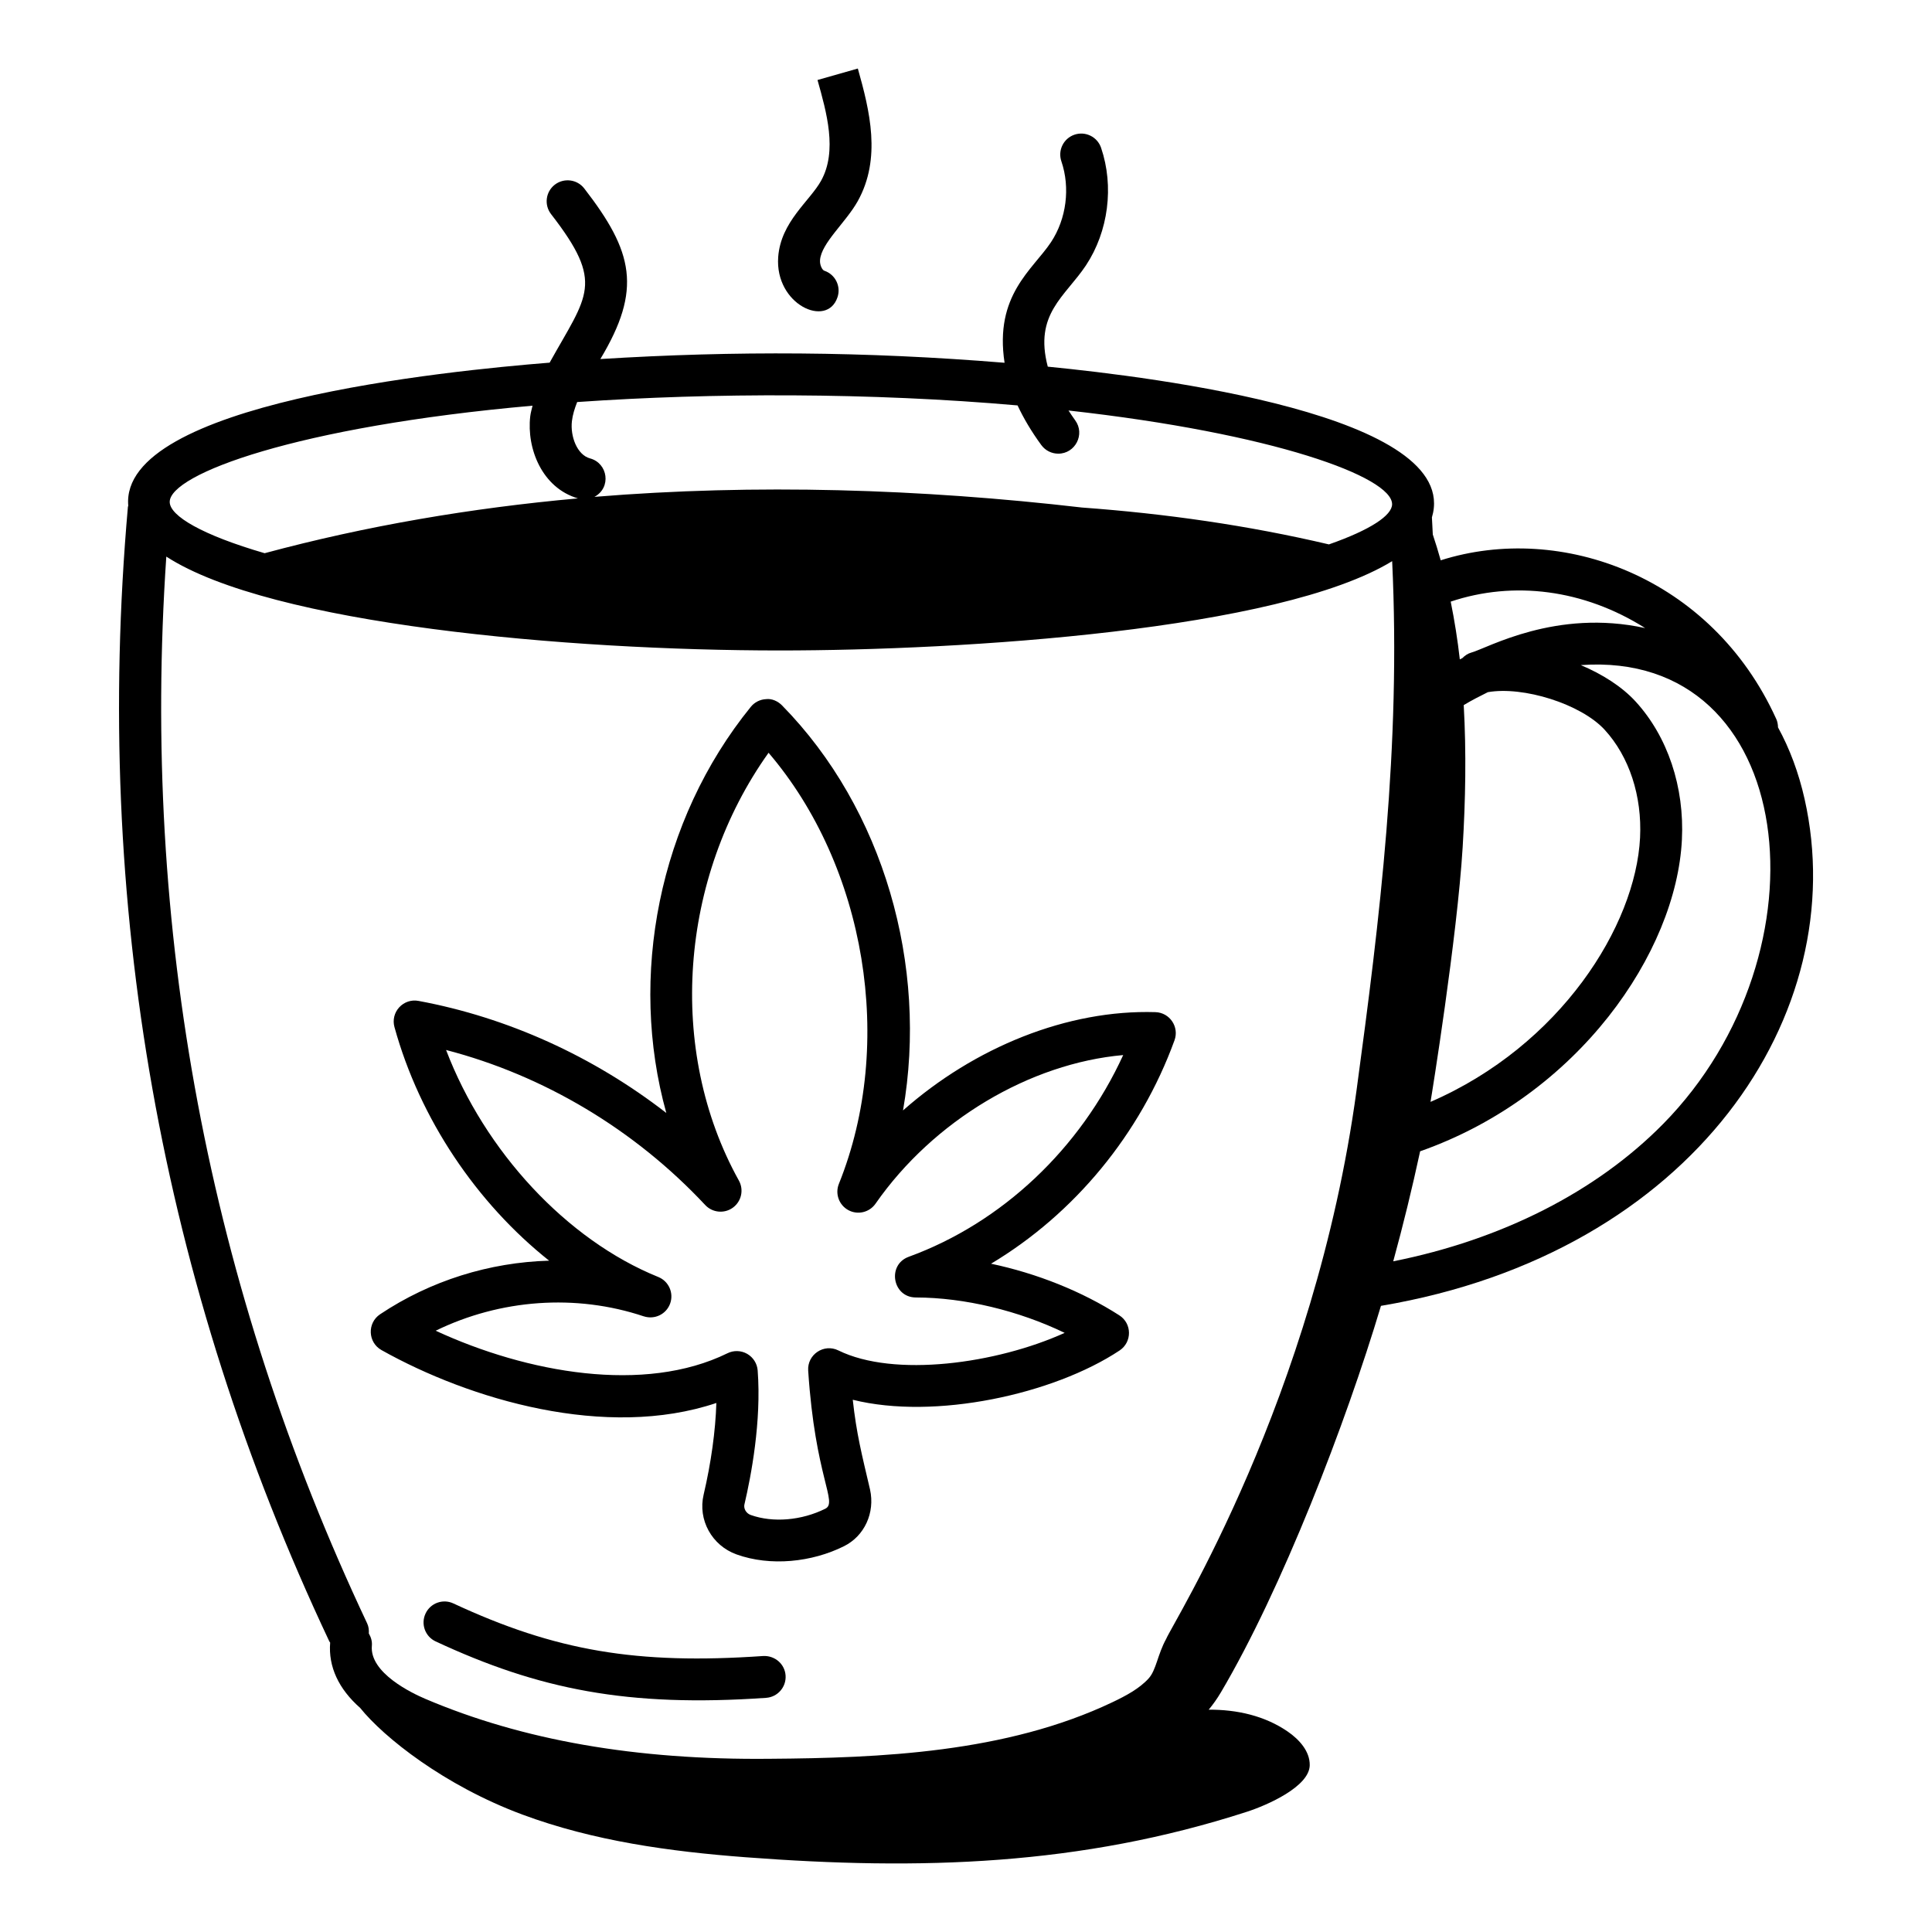
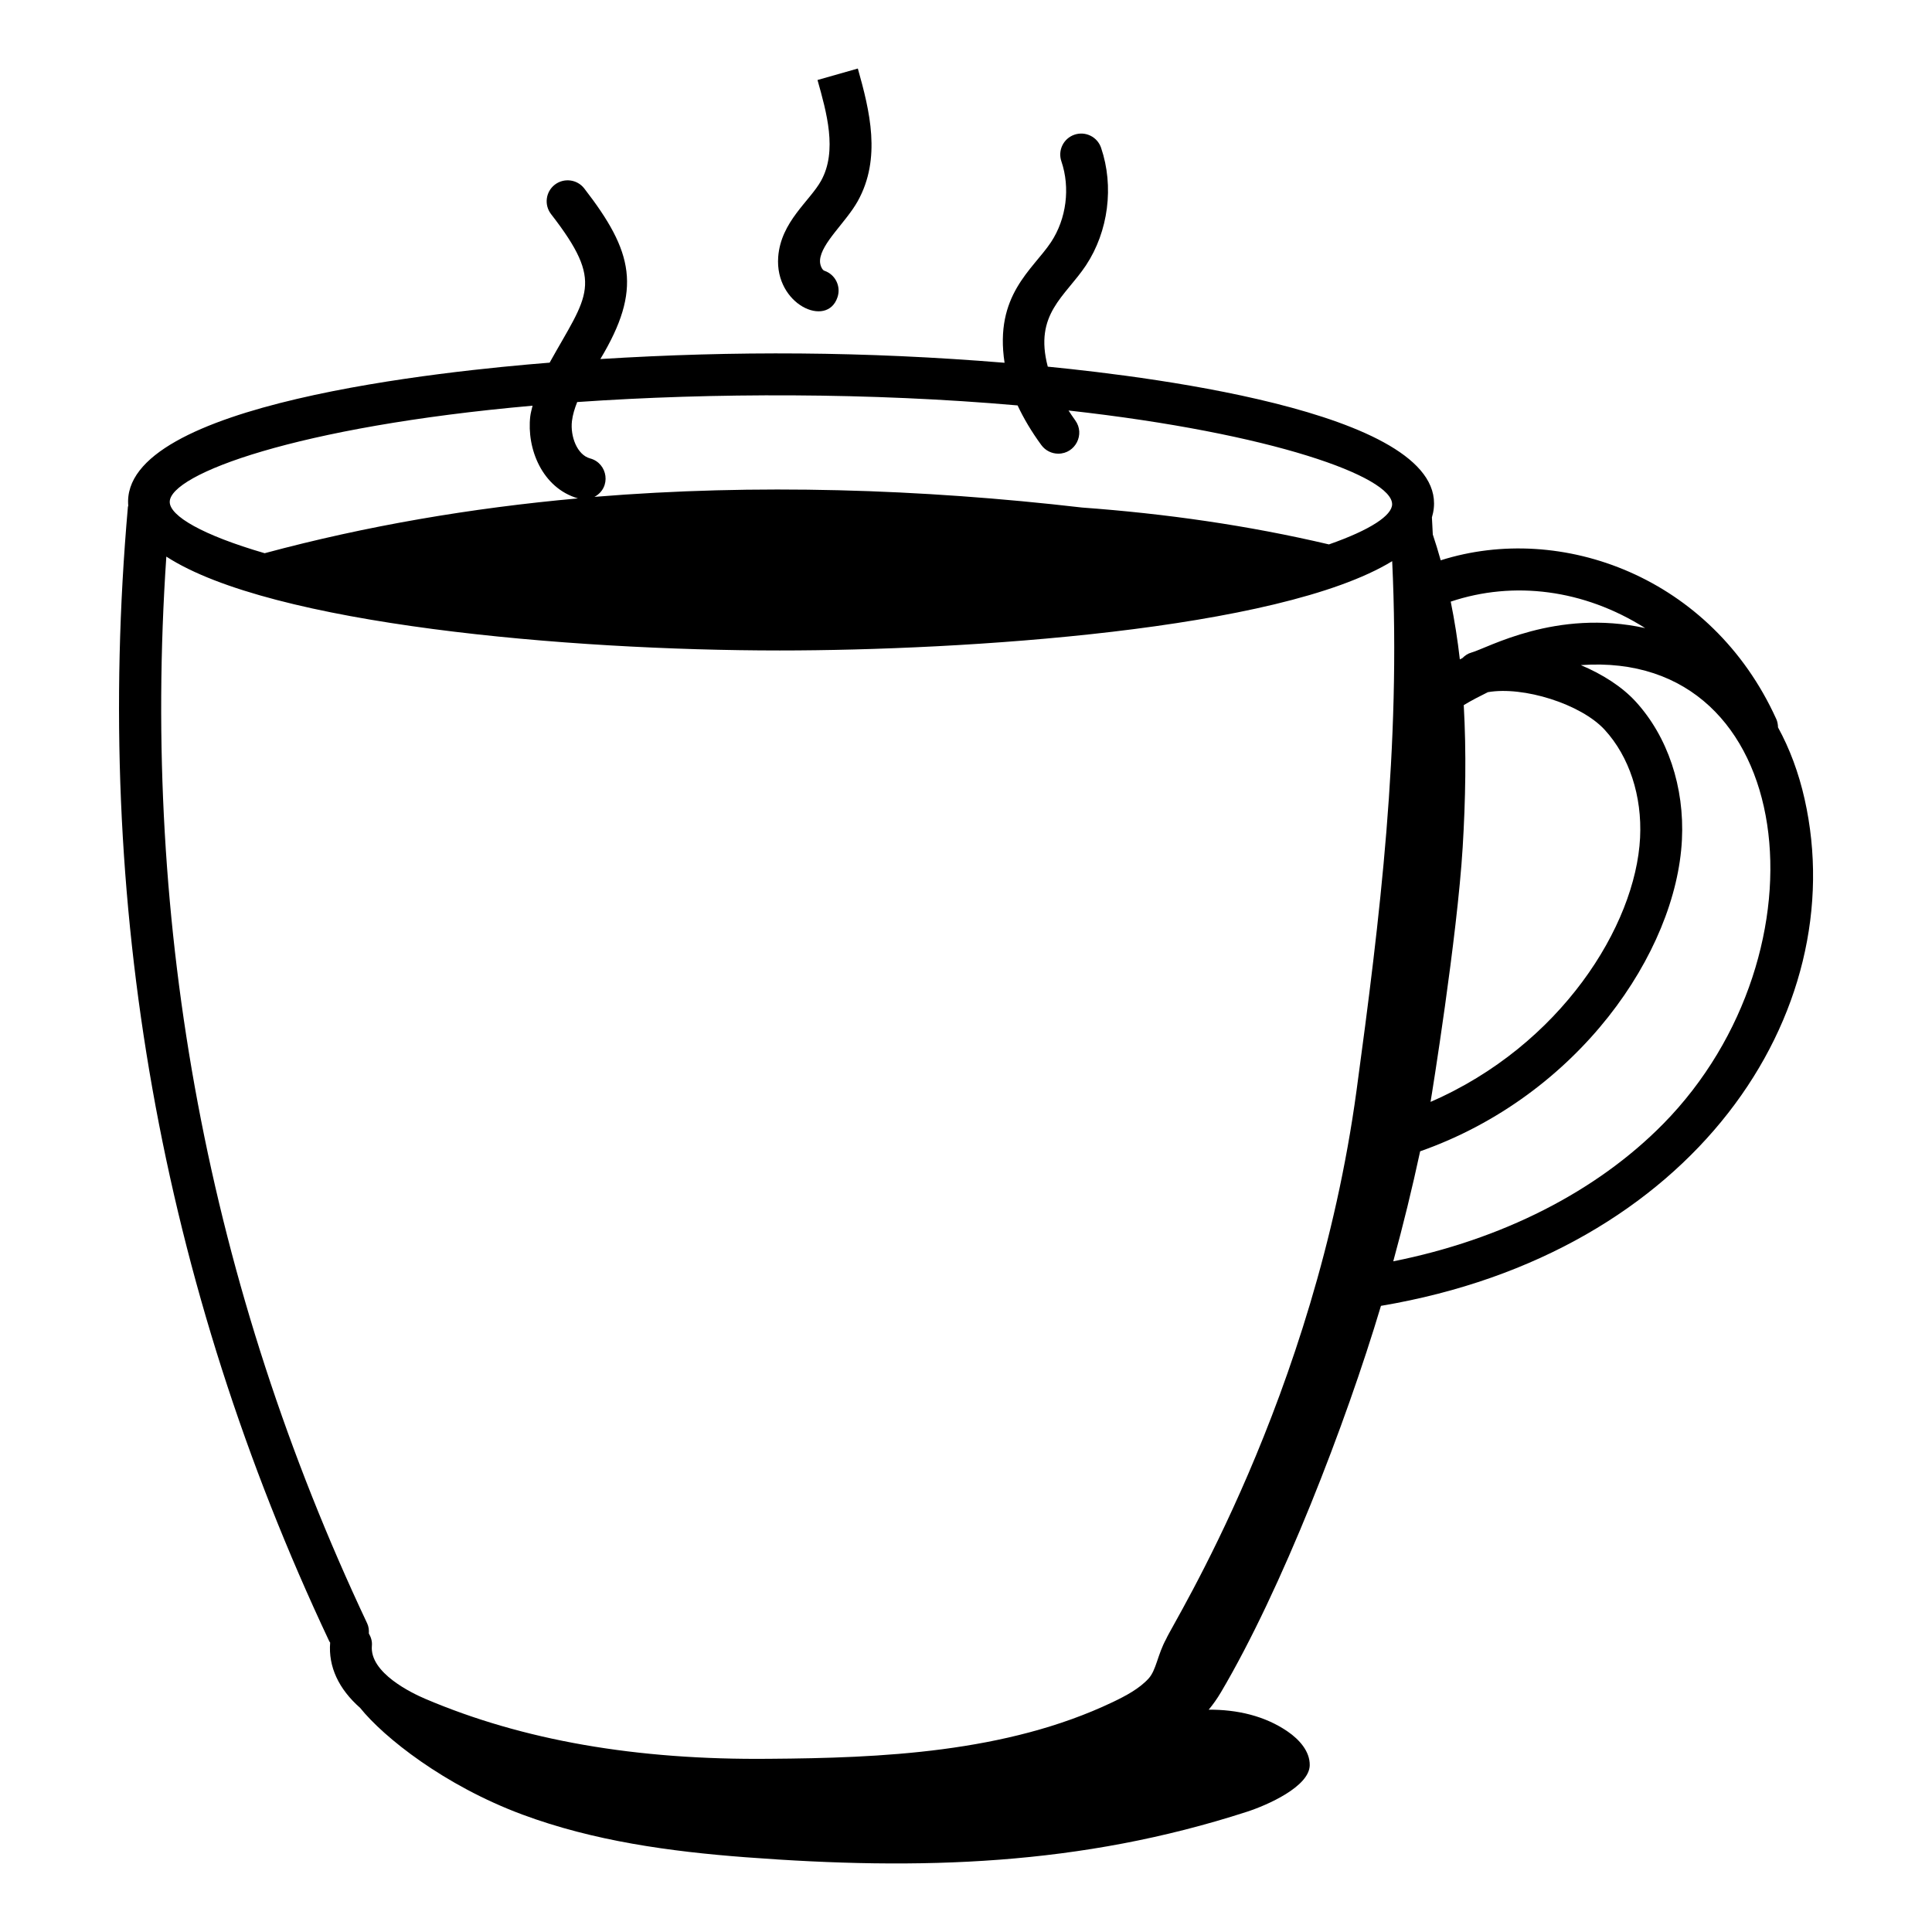
<svg xmlns="http://www.w3.org/2000/svg" fill="#000000" width="800px" height="800px" version="1.1" viewBox="144 144 512 512">
  <g>
-     <path d="m245.09 501.78c23.406 13.133 59.504 23.84 88.754 14.023-0.23 7.387-1.395 15.867-3.371 24.281-1.578 6.684 2.172 13.5 8.719 15.852 8.969 3.219 19.93 2.09 28.484-2.18 5.426-2.699 8.254-8.863 6.894-15.008-2.231-9.512-3.594-14.801-4.578-23.797 21.766 5.426 53.215-1.445 70.719-13.066 3.332-2.223 3.305-7.137-0.074-9.305-9.957-6.391-21.871-11.121-34-13.684 22.012-13.176 39.562-34.289 48.621-59.215 1.285-3.531-1.25-7.328-5.051-7.453-23.32-0.715-47.914 9.281-66.898 26.047 6.691-38.355-5.117-79.891-32.066-107.34-1.113-1.129-2.715-1.852-4.227-1.656-1.586 0.074-3.059 0.816-4.051 2.047-24.441 30.113-32.441 71.551-22.387 107.62-19.348-14.992-42-25.309-65.676-29.699-1.887-0.363-3.812 0.297-5.109 1.707s-1.773 3.387-1.258 5.231c6.723 24.375 21.809 46.66 40.988 61.906-15.773 0.441-31.422 5.273-44.809 14.211-3.434 2.312-3.238 7.445 0.375 9.477zm69.516-8.941c2.887 0.934 5.941-0.543 6.977-3.352 1.035-2.82-0.348-5.949-3.133-7.074-24.312-9.84-46.016-33.348-56.234-60.156 25.875 6.723 49.98 21.082 68.676 41.09 1.926 2.047 5.066 2.344 7.328 0.695 2.273-1.656 2.953-4.738 1.586-7.191-19.172-34.52-15.766-80.211 7.871-113.36 25.707 30.062 33.637 77 18.637 114.24-1.055 2.625 0.023 5.621 2.512 6.969 2.469 1.34 5.586 0.609 7.199-1.715 15.383-22.082 40.938-37.191 65.633-39.383-11.332 24.766-32.098 44.445-56.84 53.461-5.797 2.121-4.301 10.766 1.895 10.781 12.887 0.023 27.27 3.508 39.434 9.379-18.066 8.184-45.176 11.922-59.973 4.652-3.82-1.887-8.277 1.082-7.996 5.348 1.855 28.348 7.902 34.902 4.543 36.598-6.293 3.133-13.883 3.769-19.773 1.664-1.207-0.434-1.934-1.68-1.664-2.844h0.008c1.742-7.422 4.523-21.91 3.5-35.453-0.137-1.836-1.188-3.488-2.785-4.406-1.637-0.93-3.594-0.961-5.211-0.16-22.039 10.824-53.145 5.223-77.34-5.969 17.109-8.34 37.094-9.844 55.152-3.809z" />
-     <path d="m346.26 582.86c-33.527 2.316-55.023-1.332-82.113-13.934-2.769-1.297-6.086-0.102-7.379 2.691-1.297 2.785-0.094 6.086 2.691 7.379 27.305 12.711 50.871 17.496 87.57 14.949 3.059-0.211 5.367-2.863 5.16-5.926-0.211-3.059-2.859-5.305-5.93-5.16z" />
-     <path d="m614.7 334.48c-17.086-37.609-56.918-52.141-88.898-41.992-0.645-2.297-1.336-4.578-2.098-6.844-0.094-1.52-0.129-2.992-0.234-4.523 8.129-27.109-73.469-37.156-101.8-39.953-3.684-13.98 4.582-18.523 10.125-26.852 5.949-9 7.481-20.938 4-31.156-0.992-2.902-4.144-4.457-7.055-3.465-2.902 0.992-4.457 4.144-3.465 7.055 2.394 7.031 1.34 15.246-2.75 21.43-4.863 7.324-15.047 14.016-12.305 31.957-37.129-3.035-71.527-3.195-107.12-0.988 11.109-18.492 8.723-28.434-4.277-45.219-1.867-2.41-5.363-2.859-7.801-0.984-2.426 1.883-2.863 5.367-0.984 7.801 14.285 18.414 9.645 21.336-0.379 39.359-27.262 2.188-114.02 10.777-111.67 37.922-0.016 0.109-0.082 0.199-0.094 0.309-9.23 104.82 8.727 205.97 53.359 300.61 0.062 0.137 0.168 0.234 0.242 0.363-0.512 6.387 2.25 12.285 7.949 17.305 6.273 7.812 22.309 20.578 42.992 28.266 18.891 7.019 39.09 9.789 59.184 11.312 46.273 3.504 88.641 2.238 132.8-12.047 5.398-1.746 16.598-6.672 16.672-12.348 0.051-3.703-2.789-6.82-5.84-8.922-6.106-4.195-13.465-5.836-20.938-5.793 1.129-1.348 2.191-2.828 3.269-4.648 16.059-27.188 33.008-70.996 42.383-102.37 82.977-13.98 125.02-77.586 112.27-134.31-1.574-6.996-3.957-13.367-7.047-18.996-0.012-0.766-0.148-1.539-0.484-2.277zm-34.715-24.031c-23.645-5.195-41.789 5.32-46.055 6.484-0.969 0.262-1.738 0.82-2.398 1.48-0.219 0.117-0.441 0.215-0.664 0.332-0.586-5.148-1.391-10.254-2.414-15.309 16.66-5.59 35.277-3.258 51.531 7.012zm-48.367 58.113c0.758-12.5 0.992-25.16 0.285-37.703 2.133-1.285 4.262-2.371 6.394-3.426 9.352-1.645 24.672 3.113 30.965 9.977 6.512 7.113 9.926 17.539 9.371 28.609-1.172 23.336-21.086 55.055-55.531 69.992 0.254-1.352 7.082-43.75 8.516-67.449zm-117.95-117.12c1.605 3.422 3.656 6.902 6.297 10.512 1.094 1.484 2.777 2.273 4.492 2.273 4.516 0 7.164-5.164 4.481-8.84-0.648-0.887-1.199-1.738-1.77-2.598 54.367 6.055 85.754 17.586 85.754 24.832 0 2.953-5.695 6.789-16.746 10.652-21.488-5.055-43.34-8.156-65.418-9.77-42.762-4.949-86.438-6.336-129.23-2.828 4.57-2.457 3.566-8.926-1.152-10.191-3.453-0.934-5.273-5.859-4.812-9.867 0.199-1.711 0.734-3.391 1.391-5.07 35.828-2.496 77.828-2.527 116.72 0.895zm-128.54 0.07c-0.211 0.938-0.492 1.848-0.609 2.82-0.988 8.535 3.129 18.961 12.633 21.746-28.266 2.543-56.102 7.273-83.02 14.527-16.523-4.816-25.156-9.879-25.156-13.59 0.004-7.336 33.547-19.969 96.152-25.504zm-97.051 39.992c27.75 17.984 106.28 24.875 162.57 24.875 48.605 0 132.3-5.328 162.29-23.664 2.344 49.148-3.266 94.777-9.441 140.25-11.082 81.547-48.711 141.16-50.43 145.33-2.34 4.25-2.633 8.289-4.695 10.543-2.445 2.676-6.019 4.578-9.523 6.25-28.23 13.449-61.688 14.797-90.84 15.008-35.477 0.375-65.551-4.926-91.297-15.883-3.488-1.484-14.824-6.879-14.16-14.086 0.109-1.191-0.25-2.277-0.805-3.238 0.051-0.895-0.035-1.805-0.445-2.676-42.062-89.16-59.898-184.21-53.227-282.7zm396.66 150.36c-17.707 17.98-42.793 30.672-71.516 36.398 2.648-9.652 5.016-19.371 7.129-29.156 41.996-14.777 67.875-52.773 69.371-82.523 0.711-14.023-3.769-27.395-12.277-36.684-3.578-3.902-8.75-7.215-14.512-9.641 57.754-4.121 66.637 76.082 21.805 121.61z" />
+     <path d="m614.7 334.48c-17.086-37.609-56.918-52.141-88.898-41.992-0.645-2.297-1.336-4.578-2.098-6.844-0.094-1.52-0.129-2.992-0.234-4.523 8.129-27.109-73.469-37.156-101.8-39.953-3.684-13.98 4.582-18.523 10.125-26.852 5.949-9 7.481-20.938 4-31.156-0.992-2.902-4.144-4.457-7.055-3.465-2.902 0.992-4.457 4.144-3.465 7.055 2.394 7.031 1.34 15.246-2.75 21.43-4.863 7.324-15.047 14.016-12.305 31.957-37.129-3.035-71.527-3.195-107.12-0.988 11.109-18.492 8.723-28.434-4.277-45.219-1.867-2.41-5.363-2.859-7.801-0.984-2.426 1.883-2.863 5.367-0.984 7.801 14.285 18.414 9.645 21.336-0.379 39.359-27.262 2.188-114.02 10.777-111.67 37.922-0.016 0.109-0.082 0.199-0.094 0.309-9.23 104.82 8.727 205.97 53.359 300.61 0.062 0.137 0.168 0.234 0.242 0.363-0.512 6.387 2.25 12.285 7.949 17.305 6.273 7.812 22.309 20.578 42.992 28.266 18.891 7.019 39.09 9.789 59.184 11.312 46.273 3.504 88.641 2.238 132.8-12.047 5.398-1.746 16.598-6.672 16.672-12.348 0.051-3.703-2.789-6.82-5.84-8.922-6.106-4.195-13.465-5.836-20.938-5.793 1.129-1.348 2.191-2.828 3.269-4.648 16.059-27.188 33.008-70.996 42.383-102.37 82.977-13.98 125.02-77.586 112.27-134.31-1.574-6.996-3.957-13.367-7.047-18.996-0.012-0.766-0.148-1.539-0.484-2.277m-34.715-24.031c-23.645-5.195-41.789 5.32-46.055 6.484-0.969 0.262-1.738 0.82-2.398 1.48-0.219 0.117-0.441 0.215-0.664 0.332-0.586-5.148-1.391-10.254-2.414-15.309 16.66-5.59 35.277-3.258 51.531 7.012zm-48.367 58.113c0.758-12.5 0.992-25.16 0.285-37.703 2.133-1.285 4.262-2.371 6.394-3.426 9.352-1.645 24.672 3.113 30.965 9.977 6.512 7.113 9.926 17.539 9.371 28.609-1.172 23.336-21.086 55.055-55.531 69.992 0.254-1.352 7.082-43.75 8.516-67.449zm-117.95-117.12c1.605 3.422 3.656 6.902 6.297 10.512 1.094 1.484 2.777 2.273 4.492 2.273 4.516 0 7.164-5.164 4.481-8.84-0.648-0.887-1.199-1.738-1.77-2.598 54.367 6.055 85.754 17.586 85.754 24.832 0 2.953-5.695 6.789-16.746 10.652-21.488-5.055-43.34-8.156-65.418-9.77-42.762-4.949-86.438-6.336-129.23-2.828 4.57-2.457 3.566-8.926-1.152-10.191-3.453-0.934-5.273-5.859-4.812-9.867 0.199-1.711 0.734-3.391 1.391-5.07 35.828-2.496 77.828-2.527 116.72 0.895zm-128.54 0.07c-0.211 0.938-0.492 1.848-0.609 2.82-0.988 8.535 3.129 18.961 12.633 21.746-28.266 2.543-56.102 7.273-83.02 14.527-16.523-4.816-25.156-9.879-25.156-13.59 0.004-7.336 33.547-19.969 96.152-25.504zm-97.051 39.992c27.75 17.984 106.28 24.875 162.57 24.875 48.605 0 132.3-5.328 162.29-23.664 2.344 49.148-3.266 94.777-9.441 140.25-11.082 81.547-48.711 141.16-50.43 145.33-2.34 4.25-2.633 8.289-4.695 10.543-2.445 2.676-6.019 4.578-9.523 6.25-28.23 13.449-61.688 14.797-90.84 15.008-35.477 0.375-65.551-4.926-91.297-15.883-3.488-1.484-14.824-6.879-14.16-14.086 0.109-1.191-0.25-2.277-0.805-3.238 0.051-0.895-0.035-1.805-0.445-2.676-42.062-89.16-59.898-184.21-53.227-282.7zm396.66 150.36c-17.707 17.98-42.793 30.672-71.516 36.398 2.648-9.652 5.016-19.371 7.129-29.156 41.996-14.777 67.875-52.773 69.371-82.523 0.711-14.023-3.769-27.395-12.277-36.684-3.578-3.902-8.75-7.215-14.512-9.641 57.754-4.121 66.637 76.082 21.805 121.61z" />
    <path d="m350.23 212.11c-0.93 12.574 12.961 18.949 15.715 10.656 0.977-2.91-0.594-6.055-3.508-7.027-0.508-0.172-1.223-1.453-1.121-2.809 0.324-4.5 6.863-10.02 9.984-15.605 6.332-11.352 3.184-23.992 0.035-35.164l-10.688 3.039c2.394 8.52 5.336 18.824 0.941 26.711-3.012 5.414-10.664 10.84-11.359 20.199z" />
  </g>
</svg>